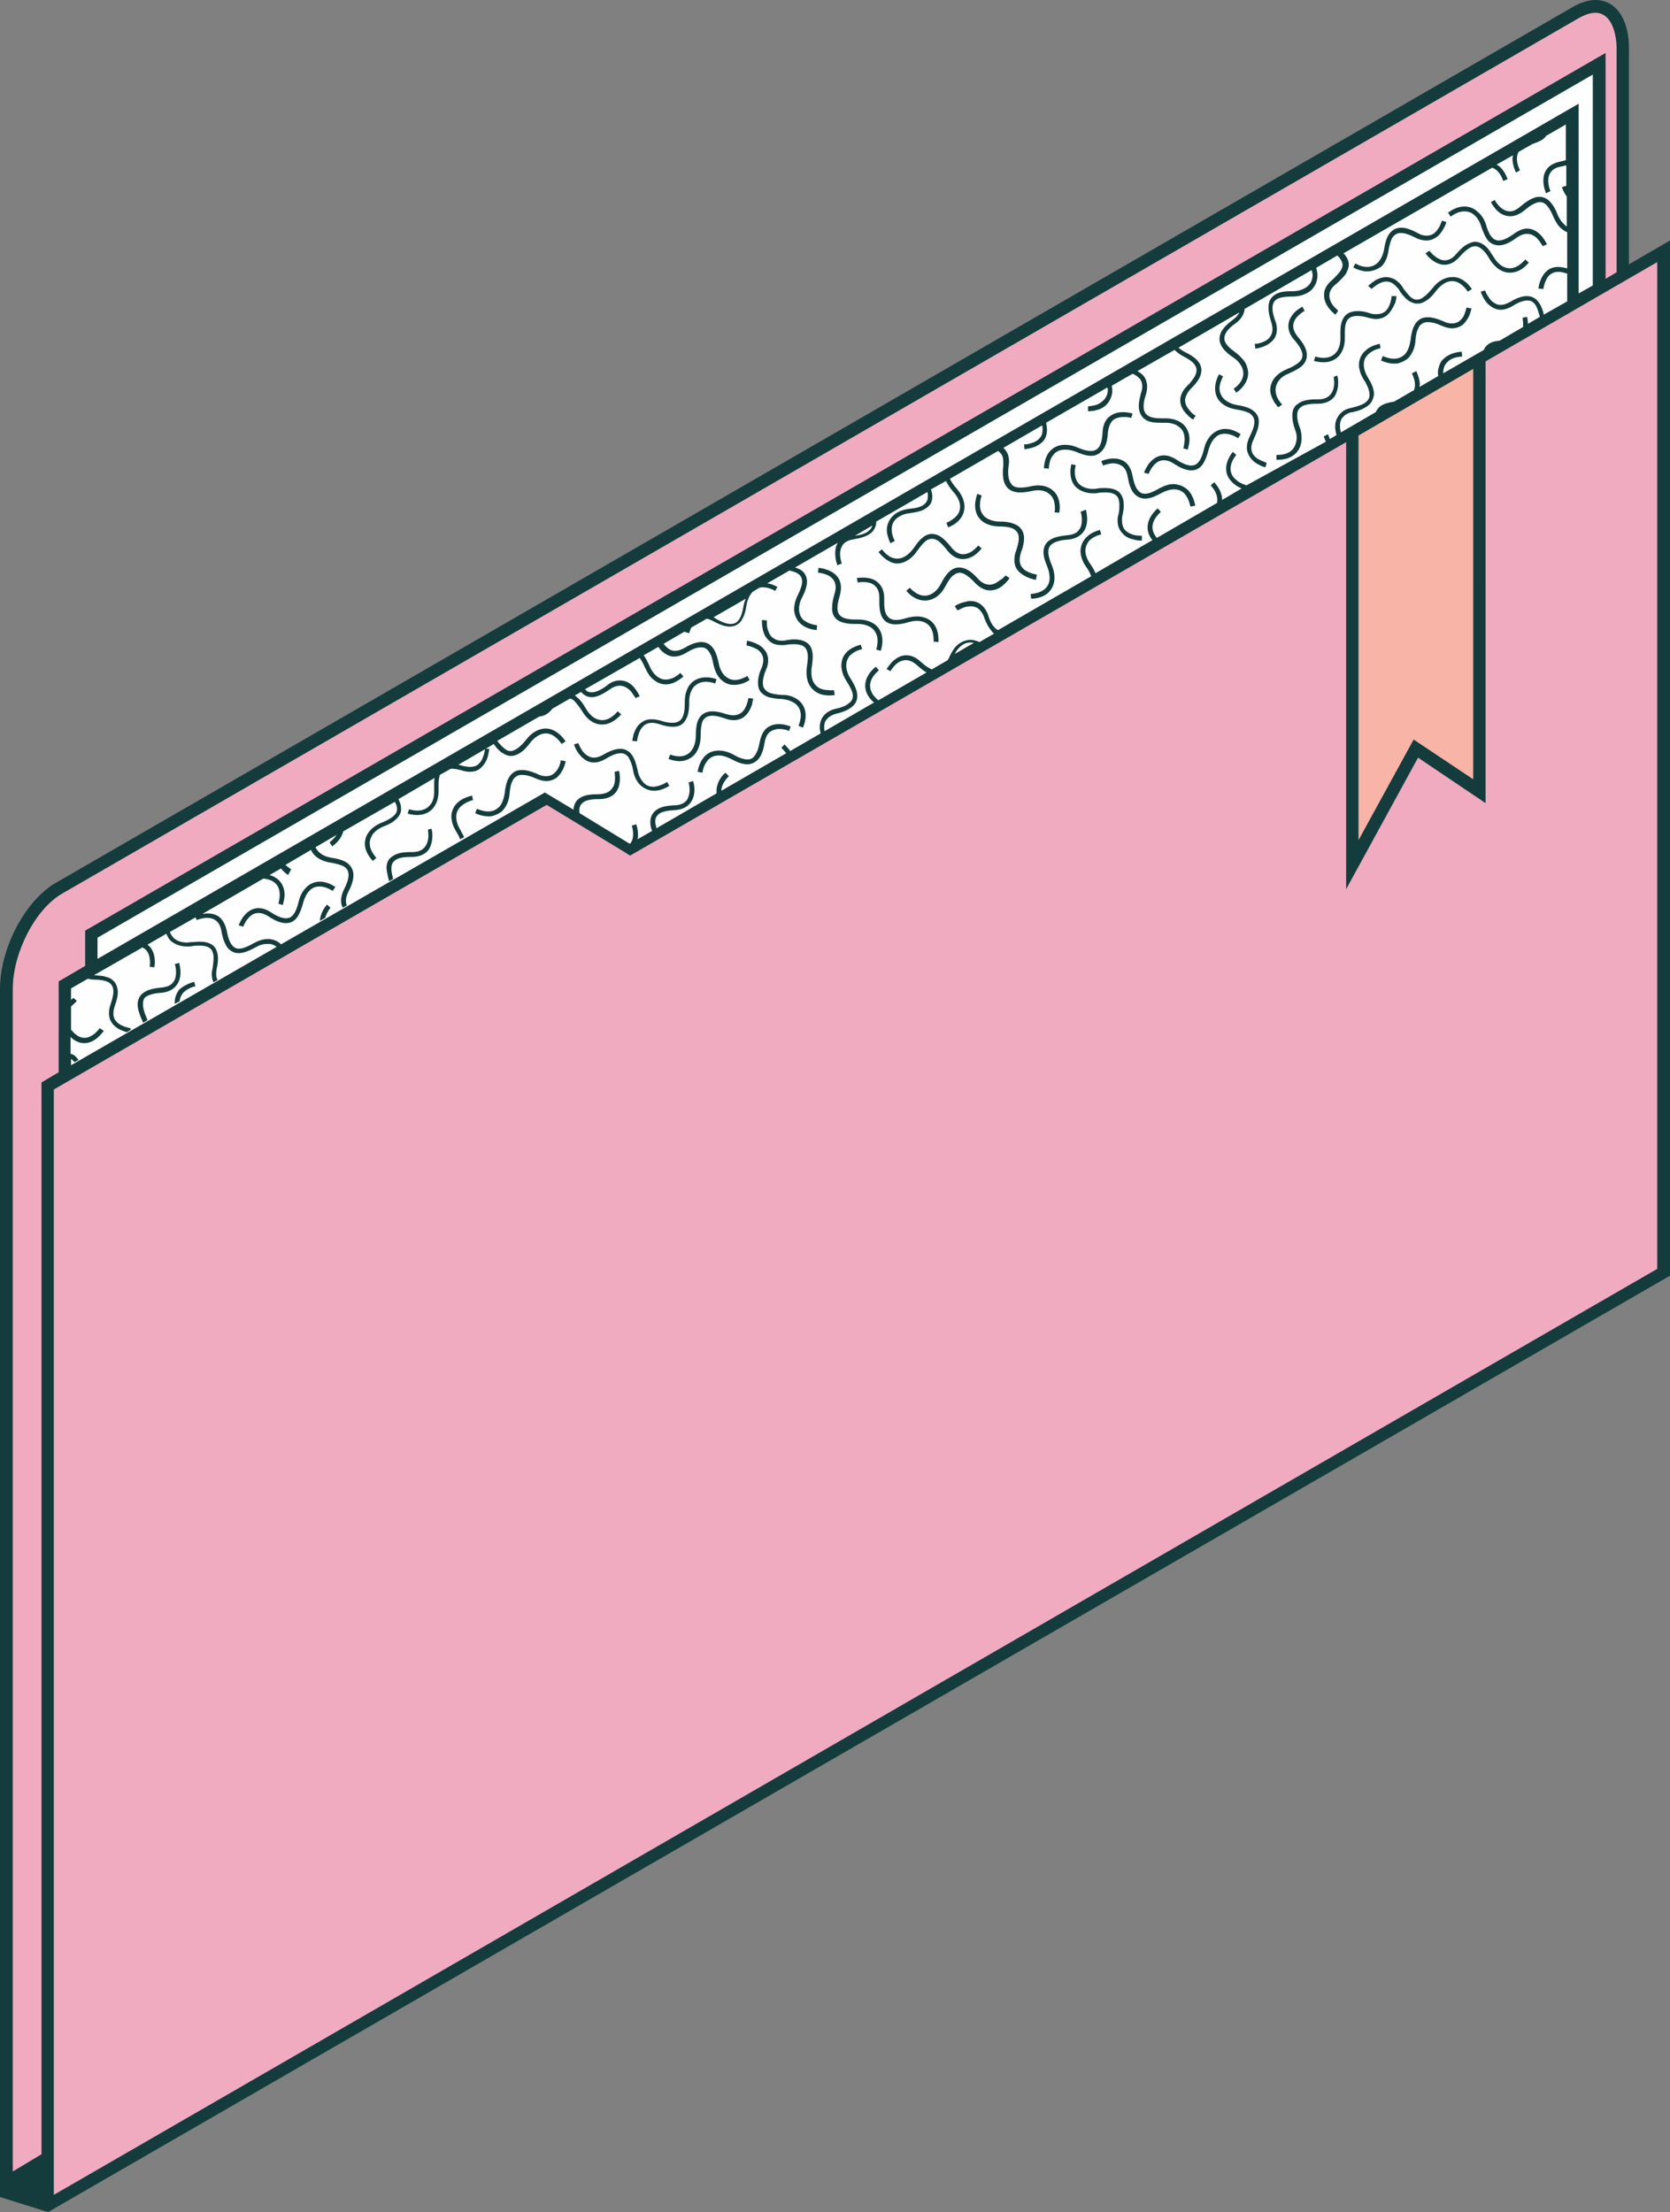
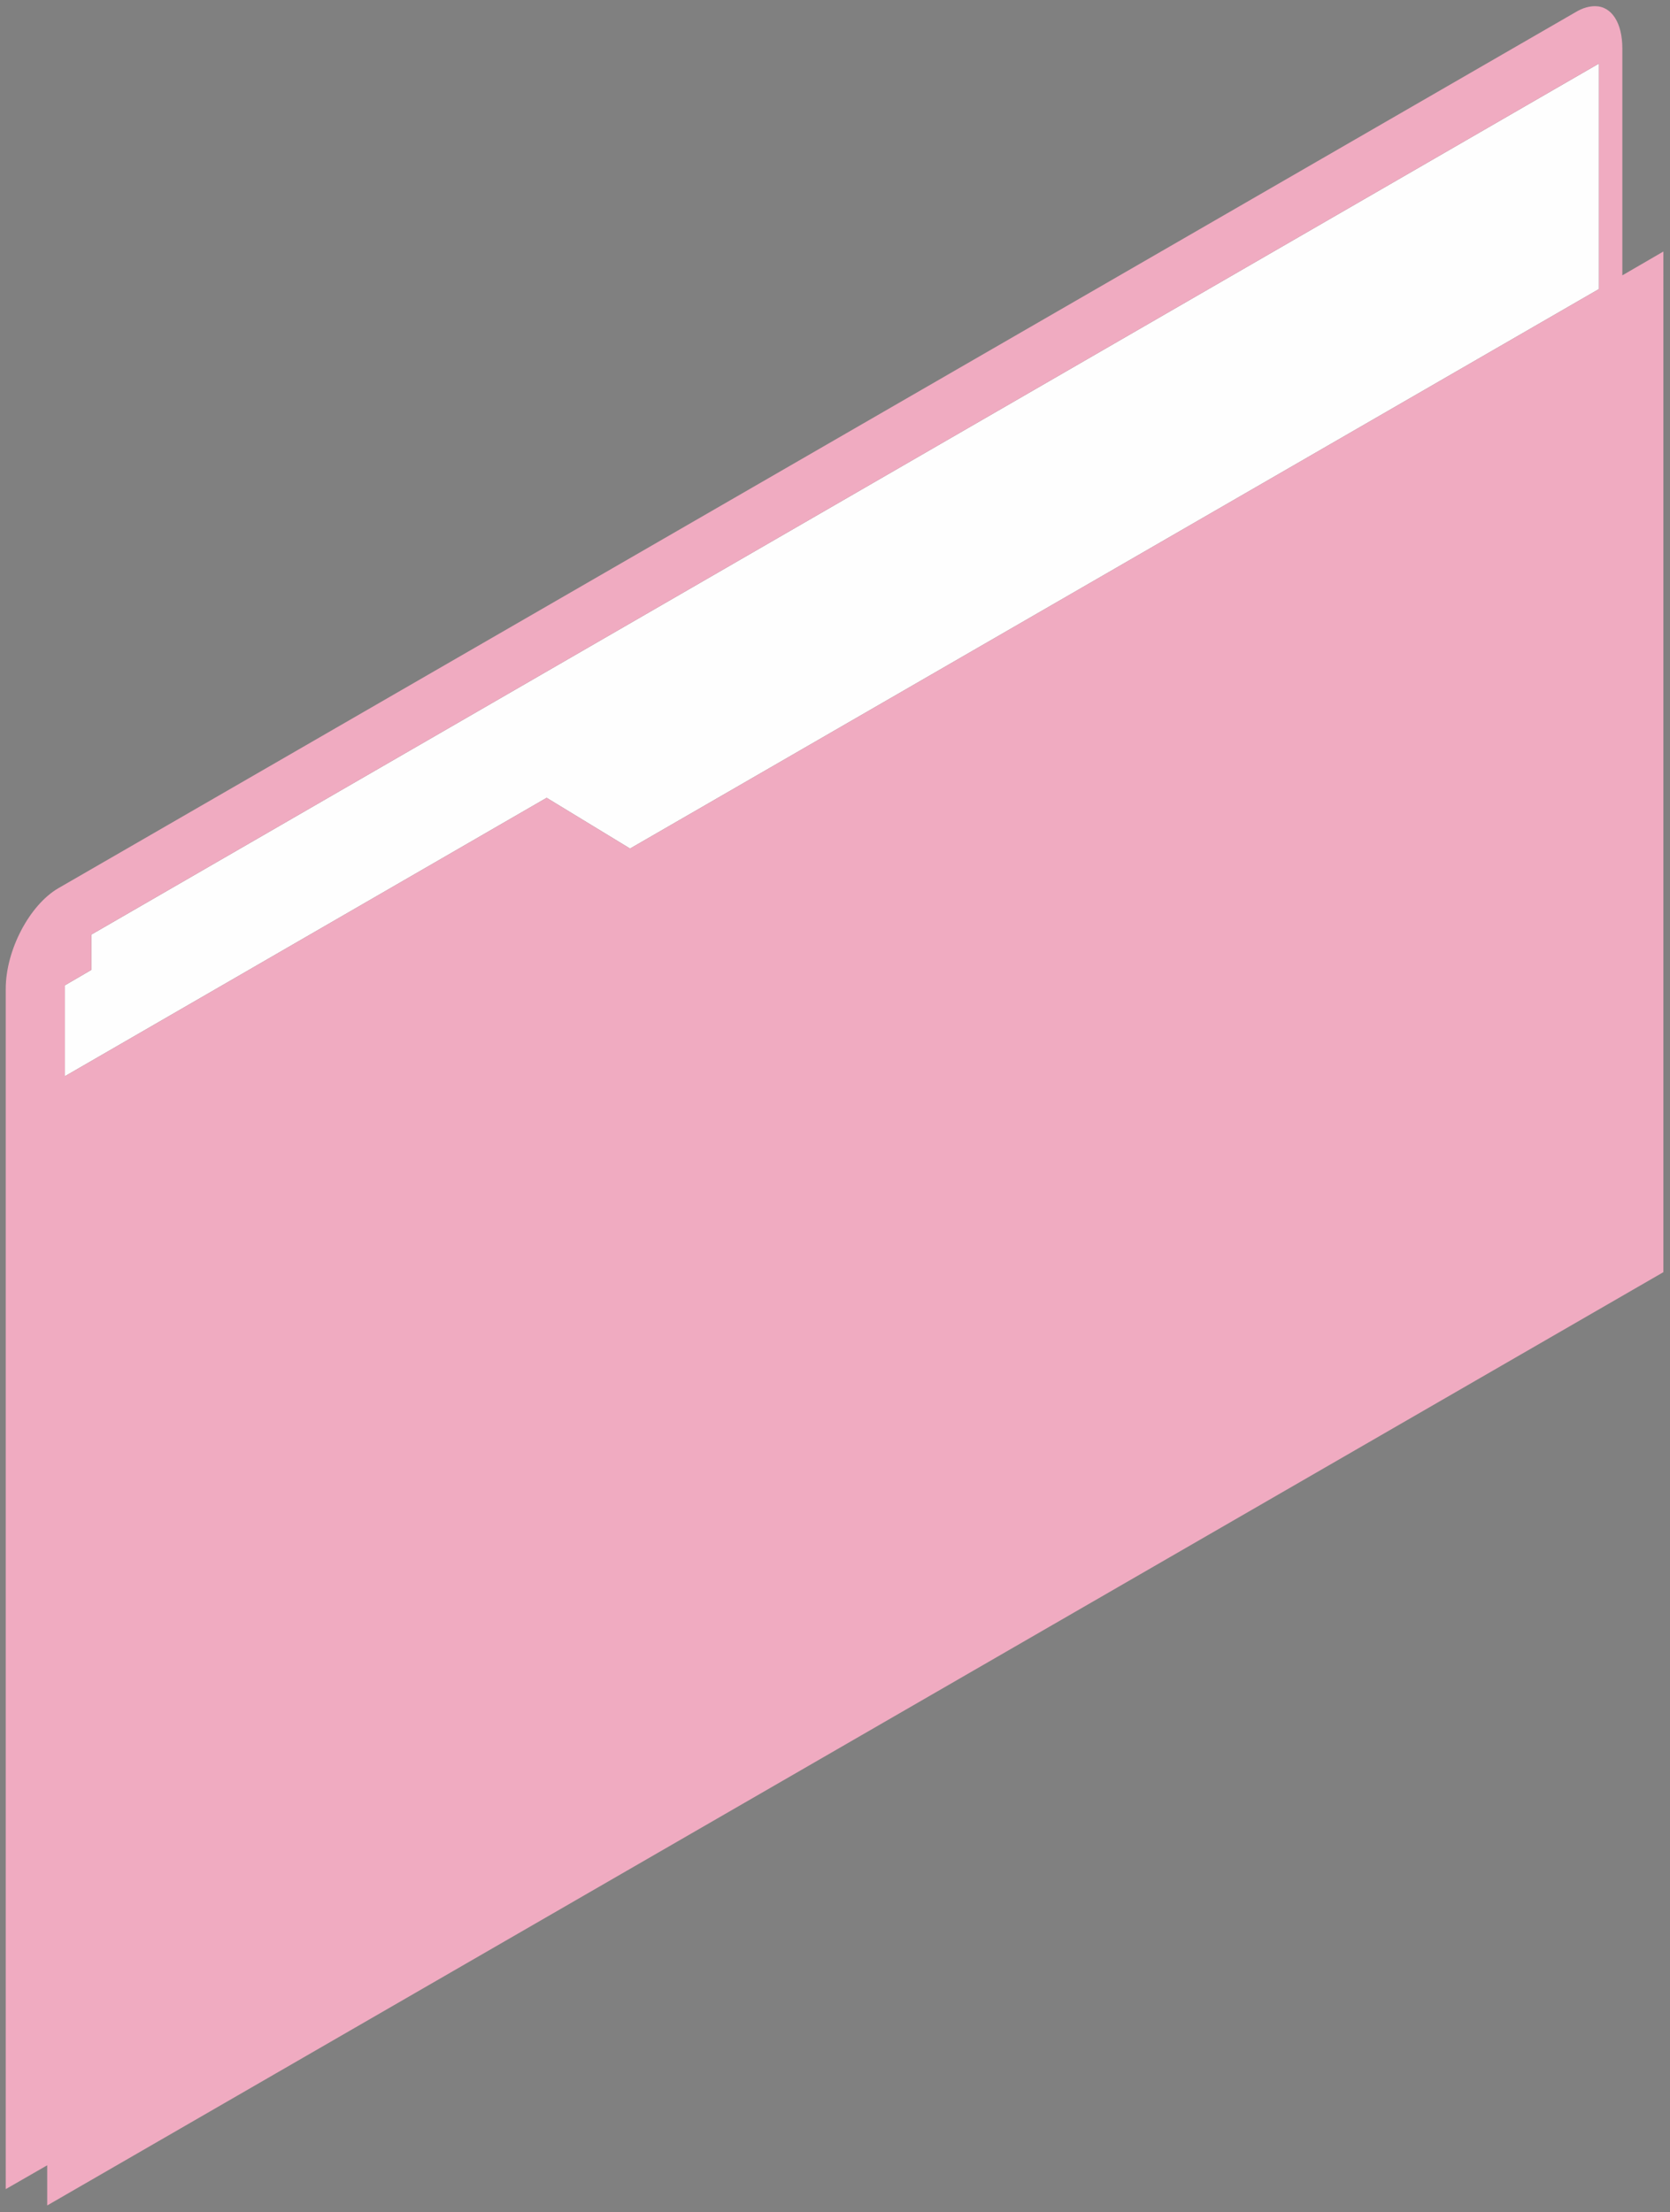
<svg xmlns="http://www.w3.org/2000/svg" height="501.3" preserveAspectRatio="xMidYMid meet" version="1.0" viewBox="0.0 0.0 378.5 501.3" width="378.5" zoomAndPan="magnify">
  <rect x="0.0" y="0.0" width="378.5" height="501.3" fill="#808080" stroke="none" />
  <g id="change1_1">
    <path d="M14.7,243.9v-20.6l6-3.5v-8L362.4,14.4v51.1L142.8,192.3l-18.9-11.5L14.7,243.9z" fill="#fefefe" />
  </g>
  <g id="change2_1">
    <path d="M367.7,62.4V11c0-5.8-2.4-9.6-6.2-9.6c-1.3,0-2.8,0.4-4.3,1.3l-344,198.6 c-6.5,3.8-11.9,14-11.9,22.8v272l9.4-5.4v9.1l366.3-211.5V57L367.7,62.4z M123.9,180.8L14.7,243.9v-20.6l6-3.5v-8L362.4,14.4v51.1 L142.8,192.3L123.9,180.8z" fill="#f0abc1" />
  </g>
  <g id="change3_1">
-     <path d="M335.3,178.7l-14.4-9.7l-14.4,26.3V97.2l28.8-16.6V178.7z" fill="#f7b4a7" />
-   </g>
+     </g>
  <g id="change4_1">
-     <path d="M369.2,59.9V11c0-6.9-3.1-11-7.6-11c-1.5,0-3.2,0.5-5,1.5l-344,198.6c-6.9,4-12.6,14.8-12.6,24 v273.8l10.9,3.4l367.6-212.2V54.5L369.2,59.9z M9.4,245.3v242.9l-6.5,3.9V224.1c0-8.2,5.1-18.1,11.2-21.6L358,4 c1.3-0.7,2.5-1.1,3.6-1.1c3.5,0,4.8,4.4,4.8,8.2v50.6l-2.5,1.5V12L20,210.5l-0.7,0.4v8l-5.3,3.1l-0.7,0.4v20.6L9.4,245.3z M22.1,217.3v-4.8L361,16.9v47.8l-3.2,1.8v-43L22.1,217.3z M355,42.1L355,42.1l-1,0.3h0c0,0,0.3,1,1,2c0,0,0,0,0.1,0.1v6.8 c-0.2-0.1-0.4-0.2-0.5-0.4c-0.6-0.5-1.2-1.3-1.6-2.3c-0.4-1.1-0.9-2-1.6-2.8c-0.6-0.7-1.5-1.2-2.5-1.2c-1.2,0-2.5,0.7-4.2,2.1 c-1,0.9-1.8,1.2-2.5,1.2c-1,0-1.9-0.6-2.5-1.3c-0.3-0.3-0.6-0.7-0.7-0.9l-0.2-0.3l0-0.1l0,0l-0.9,0.5h0c0,0,0.4,0.8,1.1,1.6 c0.7,0.8,1.8,1.6,3.3,1.6c1,0,2.1-0.4,3.3-1.4c1.5-1.3,2.7-1.8,3.4-1.8c0.7,0,1.2,0.3,1.7,0.9c0.5,0.6,1,1.5,1.4,2.5 c0.5,1.1,1.1,2.1,1.9,2.7c0.4,0.3,0.8,0.6,1.2,0.7v8.2c0,0,0,0-0.1,0c-0.7-0.2-1.4-0.3-2-0.3c-1,0-1.8,0.3-2.4,0.8 c-0.9,0.7-1.4,1.8-1.7,2.6c-0.3,0.9-0.3,1.5-0.3,1.5l1.1,0.1l0,0c0-0.2,0.2-1.3,0.7-2.2c0.2-0.5,0.6-0.9,1-1.2 c0.4-0.3,1-0.5,1.7-0.5c0.5,0,1,0.1,1.6,0.3c0.1,0,0.3,0.1,0.4,0.1v6.3l-5.3,3c-0.2-1-0.6-2-1.1-2.7c-0.6-0.9-1.5-1.5-2.7-1.5 c-1.1,0-2.3,0.4-3.8,1.3c-0.9,0.5-1.6,0.7-2.2,0.7c-0.6,0-1.1-0.2-1.5-0.5c-0.7-0.4-1.1-1.1-1.5-1.7c-0.2-0.3-0.3-0.6-0.4-0.8 l-0.1-0.2l0-0.1l-1,0.3h0c0,0,0.3,1,1,2c0.3,0.5,0.8,1,1.4,1.4c0.6,0.4,1.3,0.7,2.1,0.7c0.8,0,1.8-0.3,2.8-0.9 c1.4-0.9,2.5-1.2,3.3-1.2c0.8,0,1.3,0.3,1.8,1c0.4,0.6,0.7,1.6,1,2.7l-2.7,1.6c0,0,0,0,0,0c0-0.9-0.2-1.6-0.2-1.6l-1,0.2h0l0,0.1 c0,0.2,0.1,0.7,0.1,1.3c0,0.2,0,0.5,0,0.7l-5.3,3.1c-1.2,0.1-2.1,0.4-2.7,0.9c-0.4,0.3-0.7,0.7-0.9,1.2l-9.2,5.3c0,0,0-0.1,0-0.1 c0-1,0.3-1.9,1-2.5c0.7-0.7,1.7-1.1,3.3-1.2l-0.1-1.1c-1.7,0.1-3.1,0.7-4,1.5c-0.2,0.2-0.3,0.3-0.5,0.5c-0.3,0.4-0.5,0.8-0.6,1.2 c-0.1,0.2-0.1,0.4-0.2,0.7c-0.1,0.3-0.1,0.6-0.1,0.9c0,0.2,0,0.5,0.1,0.7l-4.3,2.5c0-0.2,0.1-0.3,0.1-0.5c0-0.9-0.3-2-0.8-3.1 l-1,0.5c0.5,1,0.7,1.9,0.7,2.6c0,0.5-0.1,0.8-0.2,1.2l-4.5,2.6c-1.1,0.2-2.1,0.4-2.9,0.9c-0.6,0.3-1,0.9-1.3,1.5l-7.9,4.6 c-0.1-0.4-0.2-0.9-0.2-1.4c0-0.2,0-0.3,0-0.5c0.1-0.5,0.2-1,0.5-1.4c0.2-0.2,0.4-0.4,0.6-0.6c0.3-0.2,0.6-0.4,0.9-0.5 c0.3-0.1,0.5-0.2,0.9-0.2c0.4-0.1,0.8-0.2,1.1-0.3c0.7-0.2,1.3-0.5,1.8-0.8c0.2-0.1,0.5-0.3,0.7-0.5c0.6-0.5,0.9-1.1,1.1-1.8 c0-0.2,0.1-0.4,0.1-0.7c0-1.3-0.6-2.5-1.4-3.8c-0.6-1-0.9-2-0.9-2.9c0-0.9,0.3-1.6,0.9-2.2c0.6-0.6,1.5-1.2,2.9-1.5l-0.2-1 c-0.8,0.2-1.4,0.4-2,0.7c-0.3,0.2-0.6,0.3-0.8,0.5c-0.2,0.2-0.5,0.4-0.7,0.6c-0.4,0.4-0.7,0.9-0.9,1.4c-0.2,0.5-0.3,1-0.3,1.6 c0,0.3,0,0.6,0.1,0.9c0.1,0.4,0.2,0.9,0.4,1.3s0.4,0.9,0.7,1.3c0.2,0.3,0.4,0.6,0.5,0.9c0.5,0.9,0.7,1.7,0.7,2.4 c0,0.6-0.2,1.1-0.8,1.6c-0.4,0.4-1.1,0.7-2.1,1c-0.3,0.1-0.7,0.2-1.1,0.3c-1.1,0.2-1.9,0.6-2.5,1.2c-0.2,0.2-0.4,0.4-0.5,0.6 c-0.6,0.8-0.8,1.7-0.8,2.5c0,0.7,0.2,1.4,0.3,1.9l-1.5,0.9c-0.1-0.4-0.3-0.7-0.4-1.1l-1,0.5c0.2,0.4,0.3,0.8,0.5,1.2L282.5,110 c-0.1,0-0.2-0.1-0.2-0.1c-1.1-0.3-1.9-0.9-2.5-1.5c-0.6-0.6-0.9-1.4-0.9-2.2c0-0.9,0.4-2,1.3-3.1l-0.8-0.7c-1,1.3-1.5,2.6-1.5,3.8 c0,1.1,0.4,2.1,1.2,2.9c0.6,0.7,1.4,1.2,2.3,1.6l-4.4,2.6c0,0,0,0,0,0c0-1.3-0.6-2.7-1.8-4l-0.8,0.7c1.1,1.2,1.5,2.3,1.5,3.3 c0,0.2,0,0.5-0.1,0.7l-13.6,7.9c-0.6-0.7-1-1.6-1-2.4c0-1.1,0.5-2.2,1.9-3.5l-0.7-0.8c-1.5,1.3-2.3,2.8-2.3,4.3 c0,1.1,0.4,2.1,1.1,2.9l-12.9,7.5c-0.3-0.7-0.7-1.4-1.2-2.1c-0.7-1-1.1-2.1-1.1-3c0-0.8,0.3-1.5,0.8-2.2c0.6-0.6,1.5-1.2,2.8-1.5 l-0.3-1c-1.5,0.4-2.5,1-3.3,1.9c-0.7,0.8-1.1,1.8-1.1,2.9c0,1.2,0.5,2.5,1.3,3.6c0.5,0.7,0.9,1.4,1.1,2.1l-21.1,12.2 c-0.2-0.1-0.5-0.3-0.7-0.5c-0.5-0.5-1.1-1.4-1.5-2.8c-0.4-1.2-1.1-2.1-1.8-2.6c-0.7-0.5-1.5-0.7-2.3-0.7h0c-0.2,0-0.5,0-0.7,0.1 c-0.5,0.1-0.9,0.2-1.2,0.3c-0.4,0.1-0.7,0.3-1,0.4c-0.4,0.2-0.6,0.4-0.6,0.4l0.6,0.9l0.1,0c0.2-0.1,0.8-0.4,1.5-0.7 c0.4-0.1,0.9-0.2,1.4-0.2c0.6,0,1.1,0.1,1.7,0.5c0.5,0.4,1,1,1.4,2.1c0.1,0.4,0.3,0.7,0.4,1c0.4,0.9,0.9,1.6,1.4,2.2 c0.1,0.1,0.3,0.3,0.4,0.4l-3.3,1.9c-0.7-0.3-1.4-0.5-2-0.5c-1,0-2,0.4-2.8,1c-0.8,0.6-1.4,1.6-1.9,2.6c-0.2,0.4-0.3,0.7-0.5,1 l-3.6,2.1c-0.7-0.3-1.5-0.8-2.5-1.7c-1.1-1.1-2.3-1.5-3.3-1.5c-1.4,0-2.5,0.8-3.3,1.6c-0.7,0.8-1.1,1.5-1.2,1.5l0.9,0.5l0,0 c0.1-0.1,0.5-0.8,1.1-1.4c0.6-0.6,1.5-1.1,2.4-1.1c0.7,0,1.6,0.3,2.6,1.2c0.8,0.7,1.4,1.2,2.1,1.6l-10.9,6.3 c-1.2-0.9-1.9-2.1-1.9-3.3c0-1.1,0.6-2.3,2-3.5l-0.7-0.8c-1.6,1.3-2.4,2.8-2.4,4.3c0,1.5,0.8,2.8,2,3.8l-11.2,6.5 c-0.1-0.3-0.1-0.6-0.1-0.9c0-0.6,0.1-1.3,0.6-1.8c0.4-0.5,1.1-1,2.3-1.3c1.6-0.4,2.7-0.9,3.5-1.6c0.8-0.7,1.1-1.5,1.1-2.4 c0-1.3-0.7-2.6-1.5-3.9c-0.7-1-1-2.1-1-3c0-0.8,0.3-1.6,0.8-2.2c0.6-0.6,1.5-1.2,2.8-1.5l-0.3-1c-1.5,0.4-2.6,1-3.3,1.8 c-0.8,0.8-1.1,1.9-1.1,2.9c0,1.2,0.4,2.4,1.2,3.6c0.8,1.3,1.4,2.4,1.4,3.3c0,0.6-0.2,1.1-0.8,1.6c-0.6,0.5-1.5,1-3,1.3 c-1.4,0.3-2.4,1-2.9,1.7c-0.6,0.8-0.8,1.7-0.8,2.5c0,0.5,0.1,1,0.2,1.4l-6.9,4c-0.1-0.1-0.1-0.2-0.2-0.3c-0.6-0.7-1.1-1.2-1.1-1.2 l-0.7,0.8h0l0,0c0.1,0.1,0.6,0.5,1,1.1c0,0,0,0.1,0.1,0.1l-14.7,8.5c0-1,0.5-2.1,1.7-3.3l-0.8-0.8c-1.4,1.3-2,2.8-2,4.1 c0,0.2,0,0.4,0,0.6l-13.6,7.9c-0.1-0.3-0.1-0.6-0.2-0.8c0-0.2-0.1-0.4-0.1-0.6c0-0.8,0.2-1.3,0.8-1.8c0.6-0.5,1.7-0.8,3.5-0.9 c1.8-0.1,3-0.7,3.7-1.7c0.7-0.9,0.9-2,0.9-2.9c0-1.1-0.3-2-0.3-2l-1,0.3l0,0l0,0c0,0.1,0.2,0.9,0.2,1.7c0,0.8-0.2,1.6-0.6,2.3 c-0.5,0.6-1.3,1.2-2.9,1.2c-1.9,0.1-3.2,0.4-4.1,1.1c-0.9,0.7-1.3,1.6-1.3,2.7c0,0.6,0.1,1.3,0.4,2l-3.3,1.9 c0.1-0.4,0.1-0.7,0.1-1.1c0-0.7-0.1-1.5-0.4-2.3l-1,0.3c0.2,0.7,0.3,1.4,0.3,2c0,0.8-0.2,1.5-0.6,2l-0.2,0.1l-11.3-6.9 c0-0.1-0.1-0.3-0.1-0.5c0-0.9,0.2-1.4,0.8-1.9c0.6-0.5,1.7-0.8,3.4-0.8l0.2,0l0.1,0c1.9,0,3.2-0.7,3.9-1.7c0.7-1,0.8-2.2,0.8-3.1 c0-0.9-0.2-1.6-0.2-1.6l-1,0.2h0l0,0.1c0,0.2,0.1,0.7,0.1,1.3c0,0.8-0.1,1.7-0.7,2.4c-0.5,0.7-1.3,1.2-3,1.3l-0.1,0l-0.3,0 c-1.9,0-3.2,0.3-4.1,1c-0.8,0.6-1.2,1.6-1.2,2.5l-6.5-3.9L16.1,241.4V240c0.1,0,0.2,0.1,0.2,0.1c0.2,0.2,0.4,0.4,0.6,0.6l0.9-0.5 c-0.3-0.4-0.6-0.7-0.9-1c-0.3-0.2-0.6-0.3-0.9-0.4V235c1,1,2.1,1.4,3.1,1.4c1.4,0,2.4-0.7,3.2-1.4c0.7-0.7,1.2-1.3,1.2-1.4l-0.9-0.6 h0l0,0c-0.1,0.1-0.5,0.7-1.1,1.2c-0.6,0.5-1.5,1-2.3,1c-0.8,0-1.7-0.3-2.7-1.4c-0.1-0.2-0.3-0.3-0.4-0.4v-5.3c0,0,0.1-0.1,0.1-0.1 c0.7-0.6,1.2-1.1,1.2-1.2l-0.8-0.7h0l0,0c0,0.1-0.2,0.3-0.5,0.5V224l3.8-2.2c0.5,0.1,0.9,0.2,1.4,0.2c1.4,0,2.5,0.2,3.3,0.6 c0.4,0.2,0.6,0.5,0.8,0.8c0.2,0.3,0.3,0.8,0.3,1.3c0,0.7-0.2,1.6-0.6,2.8c-0.3,0.8-0.4,1.5-0.4,2.1c0,1,0.3,1.8,0.8,2.4 c0.7,0.9,1.7,1.4,2.6,1.7c0.3,0.1,0.5,0.2,0.7,0.2l0.8-0.5l0-0.4h0l0,0c-0.2,0-1.2-0.2-2.2-0.7c-0.5-0.3-0.9-0.6-1.2-1 c-0.3-0.4-0.5-0.9-0.5-1.6c0-0.5,0.1-1.1,0.3-1.7c0.5-1.3,0.7-2.3,0.7-3.2c0-0.7-0.2-1.4-0.5-1.9c-0.5-0.8-1.2-1.3-2.1-1.5 c-0.8-0.3-1.8-0.3-2.8-0.4l11-6.3c0.2,0.1,0.4,0.3,0.6,0.4c0.7,0.6,1.1,1.6,1.1,3.1c0,0.3,0,0.6-0.1,0.9l1.1,0.1 c0-0.4,0.1-0.7,0.1-1.1c0-1.7-0.5-3-1.4-3.8c-0.1-0.1-0.2-0.2-0.3-0.2l4.3-2.5c0.3,0.7,0.6,1.3,1.1,1.7c1,0.8,2.2,1.2,3.7,1.2 c0.4,0,0.7,0,1.1-0.1c0.6-0.1,1.2-0.1,1.7-0.1c1,0,1.8,0.2,2.3,0.6c0.5,0.4,0.8,1.1,0.8,2.3c0,0.6-0.1,1.3-0.2,2.1 c-0.1,0.5-0.2,1-0.2,1.4c0,0.7,0.1,1.4,0.4,1.9l0.9-0.5c-0.2-0.4-0.3-0.8-0.3-1.3c0-0.3,0-0.7,0.1-1.2c0.2-0.9,0.3-1.6,0.3-2.3 c0-1.4-0.4-2.5-1.2-3.1c-0.8-0.6-1.8-0.8-3-0.8c-0.6,0-1.2,0.1-1.8,0.1c-0.3,0-0.7,0.1-1,0.1c-1.2,0-2.2-0.3-3-1 c-0.4-0.4-0.7-0.9-0.9-1.4l5.8-3.3l0.3,0.6l0,0c0.2-0.1,1.3-0.5,2.4-0.5c0.7,0,1.4,0.2,1.9,0.6c0.6,0.4,1.1,1.2,1.3,2.5 c0.3,1.7,0.8,2.9,1.4,3.7c0.7,0.8,1.5,1.2,2.5,1.2c1.2,0,2.5-0.6,3.8-1.3c1-0.6,1.9-0.8,2.8-0.8c0.8,0,1.4,0.2,2,0.7l1-0.6 c-0.8-0.8-1.9-1.2-3-1.2c-1.1,0-2.2,0.4-3.3,1c-1.2,0.7-2.4,1.2-3.2,1.2c-0.6,0-1.1-0.2-1.6-0.8c-0.5-0.6-0.9-1.6-1.2-3.2 c-0.3-1.5-0.9-2.5-1.7-3.2c-0.8-0.6-1.8-0.8-2.6-0.8c-0.4,0-0.8,0.1-1.2,0.1l13.8-8c1,0.1,1.9,0.4,2.5,0.9c0.8,0.6,1.2,1.5,1.2,2.8 c0,0.6-0.1,1.2-0.3,2l1,0.3c0.2-0.8,0.4-1.6,0.4-2.3c0-1.5-0.6-2.8-1.6-3.6c-0.5-0.4-1.1-0.7-1.8-0.9l2.6-1.5 c0.1,0.1,0.1,0.2,0.2,0.3c0.4,0.4,0.7,0.7,1,0.9c0.1,0.1,0.2,0.2,0.3,0.2c0.1,0.1,0.1,0.1,0.1,0.1L66,197l0,0l0,0 c0,0-0.1-0.1-0.2-0.1c-0.2-0.2-0.7-0.5-1.1-0.9l5.8-3.4c0.2,0.5,0.5,1,1,1.4c0.9,0.8,2.1,1.3,3.5,1.5c1.2,0.2,2.3,0.5,3,0.9 c0.7,0.5,1,1,1,1.9c0,0.8-0.3,1.8-1,3.2c-0.5,1-0.7,1.8-0.7,2.6c0,0.6,0.1,1.1,0.4,1.6l0.9-0.5c-0.1-0.3-0.2-0.7-0.2-1.1 c0-0.6,0.2-1.3,0.6-2.1c0.8-1.5,1.1-2.7,1.1-3.7c0-1.2-0.6-2.2-1.5-2.8c-0.9-0.6-2.1-0.9-3.4-1.1c-1.2-0.2-2.2-0.6-2.9-1.3 c-0.3-0.3-0.6-0.7-0.8-1.1l4.8-2.8c-0.4,0.6-0.9,1.1-1.6,1.7l0.6,0.9c1.4-1,2.2-2.2,2.5-3.4l11.7-6.7c0.3,0.6,0.5,1.1,0.5,1.6 c0,0.7-0.3,1.2-0.9,1.7c-0.6,0.5-1.5,1-2.5,1.4c-1.1,0.4-2.1,1.1-2.8,1.9c-0.7,0.8-1.1,1.8-1.1,2.9c0,0.9,0.3,1.9,1,2.9 c0.2,0.3,0.5,0.7,0.8,1l0.8-0.7v0c-0.3-0.3-0.5-0.6-0.7-0.9c-0.6-0.9-0.8-1.7-0.8-2.4c0-0.8,0.3-1.5,0.8-2.2 c0.5-0.6,1.3-1.2,2.3-1.6c1.1-0.4,2.1-0.9,2.8-1.6c0.7-0.6,1.3-1.5,1.2-2.5c0-0.7-0.2-1.3-0.6-2.1l8.2-4.8c-0.1,0.5-0.1,1-0.1,1.5 c0,0.3,0,0.7,0,1.1c0,0.2,0,0.3,0,0.5c0,1.3-0.3,2.4-1,3.1c-0.6,0.7-1.5,1.2-2.8,1.2c-0.6,0-1.2-0.1-1.9-0.3l-0.3,1 c0.8,0.2,1.5,0.3,2.2,0.3c1.5,0,2.8-0.6,3.6-1.6c0.8-1,1.2-2.3,1.2-3.8c0-0.2,0-0.4,0-0.5c0-0.3,0-0.7,0-1c0-0.9,0.1-1.6,0.3-2.2 l2.5-1.4c0.7,0,1.5,0.1,2.5,0.4c0.6,0.2,1.2,0.3,1.8,0.3c1,0,1.9-0.3,2.5-0.9c0.9-0.8,1.4-1.9,1.6-2.7c0.2-0.9,0.3-1.6,0.3-1.6 l-0.8,0l1.8-1.1c0.2,0.3,0.4,0.5,0.6,0.8c0.3,0.3,0.5,0.6,0.8,0.8c0.2,0.2,0.3,0.3,0.5,0.4c0.2,0.1,0.4,0.2,0.5,0.3 c0.4,0.2,0.7,0.3,1.1,0.4c0.2,0,0.4,0,0.5,0h0c0.8,0,1.6-0.4,2.3-0.9c0.7-0.5,1.3-1.2,1.9-2c1.1-1.4,2.4-2.2,3.6-2.2 c1.2,0,2.4,0.7,3.6,2.4l0.9-0.6c-1.3-1.9-2.9-2.9-4.5-2.9c-1.7,0-3.3,1-4.5,2.6c-0.3,0.4-0.6,0.7-0.9,1c-0.3,0.3-0.6,0.6-0.9,0.8 c-0.6,0.4-1.1,0.7-1.6,0.7c-0.2,0-0.5,0-0.7-0.1c-0.1,0-0.2-0.1-0.4-0.2c-0.1-0.1-0.3-0.2-0.4-0.3c-0.5-0.4-1-0.9-1.6-1.7l9.5-5.5 c1-0.1,2.1-0.6,3-1.8l4-2.3c0.4,0.1,0.8,0.3,1.1,0.7c0.5,0.5,1.1,1.3,1.6,2.1c1.1,1.9,2.7,3.1,4.6,3.1c1.5,0,2.9-0.8,4.3-2.3 l-0.8-0.7c-1.2,1.4-2.4,2-3.5,2c-1.4,0-2.7-0.9-3.7-2.6c-0.5-0.9-1.1-1.8-1.8-2.4c-0.2-0.2-0.5-0.4-0.7-0.6l1.4-0.8 c0.6,0.7,1.4,1.2,2.4,1.2c1.1,0,2.4-0.6,4-1.7c1-0.7,1.7-0.9,2.4-0.9c1.1,0,2,0.7,2.6,1.4c0.3,0.4,0.5,0.8,0.7,1 c0.1,0.1,0.1,0.3,0.2,0.3l0,0.1l0,0l1-0.4l0,0c0,0-0.4-0.9-1.1-1.8c-0.7-0.9-1.8-1.8-3.4-1.8c-0.9,0-2,0.3-3,1.2 c-1.5,1.1-2.6,1.5-3.4,1.5c-0.6,0-1.1-0.2-1.5-0.7l12.4-7.1c0.4,0.6,0.8,1.3,1.2,2.2c0.5,1.1,1.1,2.1,1.9,2.7 c0.8,0.7,1.8,1.1,2.8,1.1c1.3,0,2.6-0.6,4-1.8l-0.7-0.8c-1.2,1.1-2.3,1.5-3.3,1.5c-0.8,0-1.5-0.3-2.1-0.8c-0.6-0.5-1.2-1.3-1.6-2.3 c-0.4-0.9-0.8-1.7-1.3-2.4l3.3-1.9c0,0,0,0.1,0.1,0.1c0.3,0.5,0.8,1,1.4,1.4c0.6,0.4,1.3,0.7,2.1,0.7c0.8,0,1.8-0.3,2.8-0.9 c1.4-0.9,2.5-1.2,3.3-1.2c0.8,0,1.3,0.3,1.8,1c0.5,0.7,0.8,1.7,1,2.9c0.3,1.3,0.8,2.5,1.6,3.3c0.8,0.8,1.9,1.4,3.2,1.3 c1,0,2.2-0.3,3.4-1.1l-0.5-0.9c-1.1,0.6-2,0.9-2.8,0.9c-1,0-1.7-0.4-2.4-1c-0.6-0.7-1.1-1.6-1.3-2.8c-0.3-1.3-0.6-2.4-1.2-3.3 c-0.6-0.9-1.5-1.5-2.7-1.5c-1.1,0-2.3,0.4-3.8,1.3c-0.9,0.5-1.6,0.7-2.2,0.7c-0.6,0-1.1-0.2-1.5-0.5c-0.4-0.3-0.8-0.7-1.1-1.1 l4.8-2.8c0,0.1,0,0.1,0,0.1l1,0.3l0,0l0,0c0-0.1,0.2-0.7,0.5-1.3l3.5-2c0.4,0.1,1,0.3,1.5,0.6c1.5,0.8,2.7,1.2,3.7,1.2 c1.2,0,2.2-0.6,2.7-1.5c0.6-0.9,0.9-2.1,1.1-3.4c0.2-1.2,0.7-2.2,1.3-2.9c0,0,0.1-0.1,0.1-0.1l1.5-0.9c0.3-0.1,0.5-0.1,0.8-0.1 c0.8,0,1.7,0.2,2.8,0.8l0.5-0.9c-0.8-0.4-1.5-0.7-2.3-0.8l5-2.9c1,0.2,1.7,0.5,2.1,0.8c0.6,0.5,0.8,1,0.8,1.7c0,0.8-0.4,1.9-1,3.1 c-0.5,1-0.8,2.1-0.8,3.1c0,1.2,0.4,2.3,1.3,3.2c0.9,0.9,2.1,1.4,3.8,1.6l0.1-1.1c-1.5-0.2-2.5-0.7-3.2-1.3c-0.6-0.6-0.9-1.5-0.9-2.4 c0-0.8,0.2-1.7,0.7-2.6c0.6-1.2,1.1-2.4,1.1-3.6c0-1-0.4-1.9-1.2-2.5c-0.4-0.3-0.9-0.5-1.5-0.7l9.7-5.6c-0.5,0.8-0.6,1.6-0.6,2.4 c0,1.5,0.5,2.7,0.5,2.7l1-0.4h0l0,0c-0.1-0.2-0.4-1.2-0.4-2.2c0-0.7,0.2-1.4,0.6-2c0.4-0.6,1.2-1.1,2.6-1.3c1.7-0.3,2.9-0.7,3.8-1.4 c0.8-0.7,1.2-1.6,1.2-2.5c0,0,0-0.1,0-0.1l11.6-6.7c0.1,0.4,0.1,0.7,0.1,1c0,0.5-0.1,0.9-0.3,1.2c-0.3,0.5-0.7,0.8-1.4,1.1 c-0.7,0.3-1.5,0.4-2.5,0.5c-1.4,0.2-2.7,0.6-3.6,1.5c-0.9,0.8-1.5,2-1.5,3.3c0,0.9,0.3,1.9,0.8,3l1-0.5c-0.5-1-0.7-1.8-0.7-2.6 c0-1.1,0.4-1.9,1.1-2.5c0.7-0.6,1.8-1.1,3-1.2c1.3-0.2,2.6-0.4,3.5-1c0.5-0.3,0.9-0.7,1.2-1.1c0.3-0.5,0.4-1.1,0.4-1.7 c0-0.5-0.1-1-0.3-1.6l3.4-1.9c0.4,0.8,1,1.7,1.7,2.5c1,1.1,1.5,2.3,1.5,3.3c0,0.7-0.2,1.4-0.7,2c-0.5,0.6-1.3,1.2-2.4,1.7l0.4,1 c1.3-0.5,2.2-1.2,2.8-2c0.6-0.8,0.9-1.7,0.9-2.7c0-1.4-0.7-2.8-1.7-4c-0.7-0.8-1.3-1.6-1.6-2.3l10.9-6.3c0.3,0.2,0.6,0.5,0.8,0.8 c0.3,0.4,0.4,1,0.4,1.8c0,0.2,0,0.5,0,0.8c-0.1,0.6-0.1,1.1-0.1,1.6c0,1.6,0.4,2.7,1.1,3.4c0.7,0.7,1.7,1,2.8,1 c0.8,0,1.6-0.1,2.5-0.3c0.5-0.1,1-0.2,1.5-0.2c1.2,0,2.1,0.3,2.8,1c0.7,0.6,1.1,1.6,1.1,3.1c0,0.3,0,0.6-0.1,0.9l1.1,0.1 c0-0.4,0.1-0.7,0.1-1.1c0-1.7-0.5-3-1.4-3.8c-0.9-0.9-2.2-1.3-3.5-1.3c-0.6,0-1.1,0.1-1.7,0.2c-0.8,0.2-1.6,0.3-2.3,0.3 c-0.9,0-1.6-0.2-2-0.7c-0.4-0.5-0.8-1.3-0.8-2.7c0-0.4,0-0.9,0.1-1.5c0-0.3,0.1-0.6,0.1-0.9c0-1-0.2-1.8-0.6-2.4 c-0.2-0.3-0.4-0.6-0.7-0.8l8.8-5.1c0.1,0.4,0.1,0.7,0.1,1c0,0.8-0.2,1.4-0.6,1.8c-0.5,0.7-1.4,1.1-2.2,1.3c-0.4,0.1-0.7,0.2-1,0.2 l-0.3,0l-0.1,0l0.1,1.1c0,0,1.2-0.1,2.5-0.6c0.6-0.3,1.3-0.7,1.8-1.3c0.5-0.6,0.8-1.5,0.8-2.5c0-0.5-0.1-1-0.2-1.6l13.9-8 c0,0.2,0.1,0.4,0.1,0.5c0,0.5-0.1,1-0.3,1.4c-0.2,0.4-0.4,0.8-0.8,1.1c-0.2,0.2-0.4,0.3-0.6,0.5c-0.2,0.1-0.5,0.3-0.8,0.4 c-0.6,0.2-1.2,0.3-2,0.4l0,1.1c0.4,0,0.9-0.1,1.3-0.1c0.4-0.1,0.8-0.2,1.1-0.3c0.7-0.2,1.2-0.6,1.7-1c0.9-0.9,1.4-2.1,1.4-3.3 c0-0.4-0.1-0.7-0.1-1.1l4.7-2.7c0.2,0.1,0.3,0.1,0.4,0.2c0.5,0.2,0.9,0.6,1.3,1c0.3,0.4,0.5,1,0.5,1.7c0,0.4-0.1,0.9-0.3,1.5 c-0.3,1.1-0.5,2.1-0.5,2.9c0,1.4,0.6,2.5,1.5,3.1c0.9,0.6,2.1,0.7,3.4,0.7c0.3,0,0.5,0,0.8,0l0.3,0c1.3,0,2.4,0.3,3.2,1 c0.8,0.6,1.2,1.5,1.2,2.8c0,0.6-0.1,1.2-0.3,2l1,0.3c0.2-0.8,0.4-1.6,0.4-2.3c0-1.5-0.6-2.8-1.6-3.6c-1-0.8-2.4-1.2-3.9-1.2 c-0.1,0-0.3,0-0.4,0c-0.3,0-0.5,0-0.7,0c-1.2,0-2.2-0.2-2.8-0.6c-0.6-0.4-1-1-1-2.1c0-0.7,0.1-1.5,0.5-2.6c0.2-0.7,0.3-1.3,0.3-1.8 c0-1-0.3-1.9-0.8-2.5c-0.4-0.5-0.9-0.8-1.4-1.1l8.4-4.8c0.5,0.5,1.2,1,1.9,1.4c1,0.5,1.8,1,2.3,1.5c0.5,0.5,0.8,1.1,0.8,1.7 c0,0.6-0.3,1.4-1.1,2.4c-0.1,0.2-0.3,0.3-0.4,0.5c-0.2,0.2-0.3,0.4-0.5,0.5c-0.3,0.3-0.5,0.6-0.8,0.9c-0.6,0.9-0.9,1.7-0.9,2.5 c0,1.4,0.8,2.5,1.5,3.2c0.4,0.4,0.7,0.7,1,0.9c0.1,0.1,0.2,0.2,0.3,0.2c0.1,0.1,0.1,0.1,0.1,0.1l0.6-0.9l0,0l0,0 c0,0-0.1-0.1-0.2-0.1c-0.3-0.2-0.7-0.5-1.1-1c-0.1-0.2-0.3-0.3-0.4-0.5c-0.4-0.5-0.7-1.2-0.7-1.9c0-0.2,0-0.4,0.1-0.6 c0.1-0.4,0.3-0.8,0.6-1.3c0.2-0.2,0.4-0.5,0.6-0.7c0.8-0.8,1.4-1.5,1.8-2.2c0.4-0.7,0.6-1.4,0.6-2c0-1-0.5-1.8-1.1-2.4 c-0.7-0.7-1.6-1.2-2.6-1.7c-0.6-0.3-1-0.6-1.5-1l13.8-8c-0.2,0.5-0.7,1.1-1.5,1.7c-1,0.7-1.8,1.5-2.3,2.2c-0.5,0.7-0.7,1.4-0.7,2.1 c0,0.9,0.4,1.6,0.9,2.3c0.6,0.7,1.3,1.3,2.2,1.9c0.8,0.5,1.3,1.1,1.7,1.7c0.4,0.6,0.6,1.3,0.6,1.9c0,1.1-0.6,2.4-2.2,3.5l0.6,0.9 c1.8-1.3,2.7-2.9,2.7-4.4c0-0.7-0.2-1.3-0.4-1.9c-0.1-0.2-0.2-0.4-0.3-0.6c-0.4-0.6-0.9-1.1-1.4-1.6c-0.2-0.2-0.4-0.3-0.6-0.5 c-0.8-0.6-1.5-1.1-2-1.7c-0.5-0.6-0.7-1.1-0.7-1.6c0-0.4,0.1-0.9,0.5-1.5c0.4-0.6,1-1.2,2-1.9c1.4-1,2-2.2,2.1-3.3l15.2-8.8 c0.1,0.4,0.2,0.8,0.2,1.1c0,1.2-0.5,2.1-1.3,2.7c-0.8,0.6-1.9,1-3.3,1l0,0l-0.1,0c-1.4,0-2.7,0.1-3.7,0.7c-0.5,0.3-0.9,0.7-1.2,1.2 c-0.3,0.5-0.4,1.2-0.4,1.9c0,0.9,0.2,1.9,0.6,3.1c0.2,0.6,0.3,1.2,0.3,1.7c0,0.8-0.2,1.3-0.6,1.8c-0.5,0.7-1.4,1.1-2.1,1.3 c-0.4,0.1-0.7,0.2-0.9,0.2l-0.3,0l-0.1,0l0.1,1.1c0,0,1.2-0.1,2.4-0.7c0.6-0.3,1.2-0.7,1.7-1.3c0.5-0.6,0.8-1.4,0.8-2.4 c0-0.6-0.1-1.3-0.4-2c-0.4-1.1-0.6-2-0.6-2.7c0-0.6,0.1-1,0.3-1.4c0.3-0.5,0.7-0.8,1.4-1c0.7-0.2,1.6-0.3,2.6-0.3l0.1,0l0.1,0 c1.5,0,2.9-0.4,4-1.2c1-0.8,1.7-2.1,1.7-3.6c0-0.5-0.1-1.1-0.3-1.7l4.8-2.8c0.1,0.1,0.3,0.3,0.4,0.4c0.5,0.6,0.7,1.1,0.8,1.6 c0,0.4-0.1,0.9-0.5,1.5c-0.4,0.6-1,1.2-1.8,2c-1.4,1.1-2,2.4-1.9,3.6c0,1.3,0.7,2.4,1.3,3.1c0.6,0.7,1.2,1.2,1.3,1.2l0.6-0.9h0l0,0 c-0.1-0.1-0.6-0.5-1.1-1.1c-0.5-0.6-0.9-1.5-0.9-2.3c0-0.8,0.3-1.7,1.6-2.7c0.9-0.8,1.6-1.5,2.1-2.2c0.4-0.7,0.7-1.4,0.7-2.1 c0-0.9-0.4-1.7-1-2.4c-0.1-0.1-0.2-0.1-0.2-0.2l33.7-19.4c0.3,0.1,0.6,0.3,0.9,0.5c0.6,0.5,1.2,1.3,1.6,2.5l1-0.4 c-0.5-1.3-1.1-2.3-2-3c-0.2-0.1-0.3-0.2-0.5-0.3l3.7-2.1c0,0.3-0.1,0.5-0.1,0.7c0,1.7,0.8,3.2,0.8,3.2l0.9-0.5h0l0,0 c-0.1-0.2-0.7-1.4-0.7-2.6c0-0.5,0.1-1.1,0.4-1.6l3.2-1.8c1.2-0.4,2.1-0.8,2.7-1.4c0.1-0.1,0.2-0.2,0.3-0.4l4.5-2.6v8.1 c-0.4,0.1-0.8,0.2-1.2,0.3c-1.5,0.3-2.5,0.9-3.1,1.7c-0.6,0.8-0.8,1.7-0.8,2.6c0,1.6,0.6,2.8,0.6,2.9l1-0.5h0l0,0 c-0.1-0.2-0.5-1.3-0.5-2.4c0-0.7,0.2-1.4,0.6-1.9c0.4-0.6,1.2-1.1,2.5-1.3c0.4-0.1,0.7-0.2,1-0.2V42.1z M333.9,83.6v93l-13.5-9 l-12.5,22.8V98.7L333.9,83.6z M220.7,145.7l-4.3,2.5c0.4-0.8,0.9-1.4,1.4-1.8c0.6-0.5,1.3-0.8,2.1-0.8 C220.1,145.6,220.4,145.6,220.7,145.7z M103.9,173.3l6-3.5c0,0.4-0.2,1.3-0.6,2.2c-0.2,0.5-0.6,0.9-1,1.3c-0.4,0.3-1,0.5-1.8,0.5 c-0.4,0-0.9-0.1-1.5-0.2C104.7,173.5,104.3,173.4,103.9,173.3z M161.7,139.9l7.3-4.2c-0.2,0.5-0.4,1.1-0.5,1.7c-0.2,1.2-0.5,2.3-1,3 c-0.5,0.7-1,1-1.9,1c-0.8,0-1.8-0.3-3.2-1.1C162.2,140.2,162,140,161.7,139.9z M193.8,121.4l3.9-2.3c-0.1,0.4-0.3,0.8-0.7,1.1 C196.4,120.8,195.4,121.2,193.8,121.4z M375.7,287.5L12.2,497.4V246.9l111.7-64.5l17.5,10.6l1.4,0.9l1.4-0.8l160.9-92.9v101.3 l16.3-29.8l15.3,10.3V81.9l38.9-22.5V287.5z M332.4,69.7l1.1,0.2c0,0-0.1,0.6-0.4,1.4c-0.3,0.8-0.9,1.7-1.7,2.4 c-0.6,0.4-1.4,0.7-2.3,0.7c-0.7,0-1.5-0.2-2.4-0.6c-1.3-0.6-2.3-0.8-3.1-0.8c-0.5,0-0.9,0.1-1.2,0.3c-0.3,0.2-0.6,0.4-0.8,0.8 c-0.1,0.2-0.2,0.4-0.3,0.6c-0.3,0.7-0.4,1.5-0.5,2.5c-0.1,1.5-0.6,2.7-1.4,3.7c-0.2,0.2-0.4,0.5-0.7,0.6c-0.5,0.4-1.1,0.6-1.7,0.8 c-0.3,0.1-0.7,0.1-1,0.1c-0.9,0-1.9-0.2-3-0.7l0.4-1c1,0.4,1.8,0.6,2.5,0.6c0.6,0,1-0.1,1.5-0.3c0.4-0.2,0.8-0.5,1.1-0.8 c0.6-0.7,1-1.8,1.2-3.1c0.1-1,0.3-2,0.6-2.8c0.1-0.2,0.2-0.4,0.3-0.6c0.3-0.6,0.7-1,1.3-1.4c0.5-0.3,1.1-0.4,1.7-0.4 c1,0,2.1,0.3,3.5,0.9c0.8,0.4,1.4,0.5,2,0.5c1.3,0,2-0.7,2.6-1.6C332.1,70.9,332.3,69.9,332.4,69.7L332.4,69.7L332.4,69.7z M333.6,65.5l-0.9,0.6c-1.2-1.7-2.4-2.4-3.6-2.4c-1.2,0-2.5,0.8-3.6,2.2c-0.6,0.8-1.2,1.5-1.9,2c-0.7,0.5-1.4,0.9-2.3,0.9h0 c-0.2,0-0.4,0-0.5,0c-0.4-0.1-0.7-0.2-1.1-0.4c-0.2-0.1-0.4-0.2-0.5-0.3c-0.2-0.1-0.3-0.3-0.5-0.4c-0.5-0.5-1.1-1.1-1.6-2 c-0.1-0.2-0.2-0.4-0.4-0.5c-0.9-1.1-1.7-1.4-2.5-1.4c-0.8,0-1.6,0.4-2.2,0.8c-0.6,0.4-1.1,0.8-1.1,0.9l0,0l0,0l-0.8-0.7 c0,0,0.5-0.5,1.2-1c0.7-0.5,1.8-1,2.9-1c0.6,0,1.3,0.2,1.9,0.5c0.5,0.3,0.9,0.7,1.4,1.2c0.1,0.2,0.3,0.4,0.4,0.6 c0.2,0.3,0.3,0.5,0.5,0.7c0.3,0.4,0.6,0.8,0.9,1.1c0.1,0.1,0.3,0.3,0.4,0.4c0.1,0.1,0.3,0.2,0.4,0.3c0.1,0.1,0.3,0.1,0.4,0.2 c0.2,0.1,0.5,0.1,0.7,0.1c0.5,0,1-0.2,1.6-0.7c0.3-0.2,0.6-0.5,0.9-0.8c0.3-0.3,0.6-0.7,0.9-1c1.2-1.6,2.8-2.6,4.5-2.6 C330.7,62.7,332.3,63.6,333.6,65.5z M336.8,50.9c0.3,1.1,0.7,2.1,1.2,2.7c0.5,0.6,1,0.9,1.7,0.9c0.8,0,1.9-0.4,3.4-1.5 c1.1-0.8,2.1-1.2,3-1.2c1.6,0,2.7,1,3.4,1.8c0.7,0.9,1.1,1.7,1.1,1.8l0,0l-1,0.4l0,0l0-0.1c0-0.1-0.1-0.2-0.2-0.3 c-0.2-0.3-0.4-0.7-0.7-1c-0.6-0.8-1.5-1.4-2.6-1.4c-0.7,0-1.4,0.2-2.4,0.9c-1.6,1.2-2.9,1.7-4,1.7c-1.1,0-2-0.5-2.6-1.3 c-0.6-0.8-1-1.9-1.4-3c-0.3-1.1-0.9-2-1.5-2.5c-0.6-0.6-1.4-0.9-2.3-0.9c-0.9,0-1.9,0.3-3.1,1.2l-0.6-0.9c1.3-1,2.6-1.4,3.7-1.4 c1.1,0,2.2,0.4,3,1.2C335.8,48.7,336.4,49.7,336.8,50.9z M309.9,61.5c-1,0-2.1-0.3-3.2-0.9l0.5-0.9c1,0.6,1.9,0.8,2.7,0.8 c1,0,1.8-0.4,2.5-1.1c0.6-0.7,1.1-1.7,1.3-2.9c0.2-1.3,0.5-2.5,1.1-3.4c0.6-0.9,1.5-1.5,2.8-1.5c1,0,2.2,0.4,3.7,1.2 c0.8,0.5,1.5,0.6,2.1,0.6c1.2,0,2-0.7,2.5-1.5c0.6-0.8,0.8-1.7,0.9-1.9l0,0l0,0l1,0.3c0,0-0.1,0.6-0.5,1.3c-0.4,0.7-0.9,1.6-1.8,2.2 c-0.6,0.4-1.3,0.7-2.2,0.7c-0.8,0-1.7-0.2-2.6-0.7c-1.4-0.7-2.4-1-3.2-1c-0.9,0-1.4,0.4-1.9,1c-0.4,0.7-0.7,1.7-0.9,3 c-0.2,1.4-0.7,2.6-1.5,3.5C312.4,60.9,311.2,61.5,309.9,61.5z M314.4,71.4c-0.6,0.5-1.5,0.9-2.5,0.9c-0.5,0-1.1-0.1-1.8-0.3 c-1-0.3-1.8-0.4-2.5-0.4c-1.2,0-1.8,0.4-2.2,0.9c-0.4,0.6-0.6,1.5-0.6,2.7c0,0.3,0,0.6,0,1l0,0c0,0.2,0,0.4,0,0.5 c0,1.5-0.4,2.8-1.2,3.8c-0.8,1-2.1,1.6-3.6,1.6c-0.7,0-1.4-0.1-2.2-0.3l0.3-1c0.7,0.2,1.3,0.3,1.9,0.3c1.3,0,2.2-0.5,2.8-1.2 c0.6-0.7,1-1.8,1-3.1c0-0.2,0-0.3,0-0.5l0,0c0-0.4,0-0.7,0-1.1c0-1.3,0.2-2.4,0.8-3.3c0.6-0.9,1.6-1.4,3.1-1.4 c0.8,0,1.7,0.1,2.8,0.5c0.6,0.2,1,0.2,1.5,0.2c0.8,0,1.3-0.2,1.8-0.5c0.4-0.3,0.8-0.8,1-1.3c0.5-1,0.6-2.1,0.6-2.3l0,0h0l1.1,0 c0,0,0,0.7-0.3,1.6C315.8,69.5,315.3,70.6,314.4,71.4z M345.7,58.8l0.8,0.7c-1.3,1.6-2.8,2.3-4.3,2.3c-1.9,0-3.5-1.3-4.6-3.1 c-0.5-0.9-1-1.6-1.6-2.1c-0.5-0.5-1.1-0.8-1.6-0.8c-0.4,0-0.9,0.1-1.5,0.5c-0.6,0.4-1.2,0.9-2,1.8l0,0c-1.2,1.4-2.4,1.9-3.5,1.9 c-1.3,0-2.4-0.7-3.1-1.3c-0.8-0.6-1.2-1.3-1.2-1.3h0l0.9-0.6l0,0l0,0.1l0.2,0.2c0.2,0.2,0.4,0.5,0.8,0.8c0.6,0.5,1.5,1.1,2.4,1.1 c0.8,0,1.7-0.3,2.7-1.5l0,0c0.8-0.9,1.5-1.6,2.2-2c0.7-0.4,1.4-0.7,2-0.7c0.9,0,1.7,0.4,2.4,1c0.7,0.6,1.2,1.5,1.8,2.4 c1,1.7,2.3,2.6,3.7,2.6C343.3,60.8,344.5,60.2,345.7,58.8z M269.2,111c0.8,0.8,1.4,2,1.7,3.6l-1.1,0.2c-0.3-1.4-0.8-2.4-1.4-3 c-0.6-0.6-1.4-0.9-2.3-0.9c-0.9,0-1.8,0.3-2.8,0.8c-1.3,0.7-2.5,1.3-3.8,1.3c-0.9,0-1.8-0.4-2.5-1.2c-0.7-0.8-1.1-2-1.4-3.7 c-0.2-1.3-0.7-2.1-1.3-2.5c-0.6-0.4-1.3-0.6-1.9-0.6c-1.1,0-2.1,0.4-2.4,0.5l0,0l-0.4-1c0,0,1.3-0.6,2.8-0.6c0.8,0,1.8,0.2,2.6,0.8 c0.8,0.6,1.4,1.6,1.7,3.2c0.3,1.6,0.7,2.6,1.2,3.2c0.5,0.6,1,0.8,1.6,0.8c0.9,0,2-0.5,3.2-1.2c1.1-0.6,2.2-1,3.3-1 C267.3,109.8,268.3,110.2,269.2,111z M246.1,115.5c0,0,0.3,1,0.3,2.2c0,0.9-0.2,2-0.9,2.9c-0.7,0.9-1.9,1.6-3.6,1.7 c-1.7,0.1-2.8,0.5-3.5,1c-0.6,0.5-0.8,1-0.8,1.8c0,0.8,0.3,1.9,0.8,3c0.4,1,0.6,1.9,0.6,2.8c0,1.2-0.4,2.4-1.3,3.3 c-0.9,0.9-2.2,1.4-4,1.5l-0.1-1.1c1.6-0.1,2.6-0.6,3.3-1.2c0.7-0.7,1-1.5,1-2.5c0-0.7-0.2-1.6-0.5-2.4c-0.5-1.2-0.9-2.3-0.9-3.4 c0-1,0.4-2,1.3-2.6c0.9-0.7,2.2-1,4-1.2c1.5-0.1,2.4-0.6,2.8-1.3c0.5-0.6,0.6-1.5,0.6-2.2c0-0.9-0.2-1.7-0.3-1.8l0,0h0L246.1,115.5z M277.7,97.2c1.1,0,2.3,0.4,3.5,1.2l-0.6,0.9c-1.1-0.7-2.1-1-3-1c-0.9,0-1.7,0.3-2.3,1c-0.6,0.6-1.1,1.6-1.4,2.7 c-0.3,1.2-0.7,2.3-1.3,3.2c-0.6,0.9-1.5,1.4-2.6,1.4c-1.1,0-2.4-0.5-3.9-1.5c-0.9-0.6-1.7-0.8-2.3-0.8c-1.1,0-1.9,0.6-2.5,1.4 c-0.6,0.7-0.9,1.6-1,1.7l0,0l0,0l-1-0.3c0,0,0.3-0.9,1-1.9c0.7-0.9,1.8-2,3.5-2c0.9,0,1.8,0.3,2.9,1c1.5,1,2.6,1.3,3.3,1.3 c0.8,0,1.3-0.3,1.8-1c0.5-0.7,0.8-1.6,1.1-2.8c0.3-1.3,0.9-2.4,1.7-3.2C275.5,97.7,276.5,97.2,277.7,97.2z M258.8,121.4l0,1.1 l-0.1,0c-0.3,0-1.1,0-2-0.3c-0.9-0.2-1.9-0.7-2.6-1.7c-0.5-0.6-0.8-1.5-0.8-2.5c0-0.4,0-0.9,0.2-1.4c0.2-0.8,0.2-1.5,0.2-2.1 c0-1.3-0.3-1.9-0.8-2.3c-0.5-0.4-1.3-0.6-2.3-0.6c-0.5,0-1.1,0-1.7,0.1c-0.4,0.1-0.8,0.1-1.1,0.1c-1.4,0-2.7-0.4-3.7-1.2 c-1-0.8-1.5-2.1-1.5-3.7c0-0.5,0.1-1.1,0.2-1.7l1,0.2c-0.1,0.5-0.2,1-0.2,1.5c0,1.3,0.4,2.3,1.1,2.9c0.7,0.6,1.7,1,3,1 c0.3,0,0.6,0,1-0.1c0.6-0.1,1.3-0.1,1.8-0.1c1.1,0,2.2,0.2,3,0.8c0.8,0.7,1.2,1.7,1.2,3.1c0,0.7-0.1,1.4-0.3,2.3 c-0.1,0.4-0.1,0.8-0.1,1.2c0,0.8,0.2,1.4,0.5,1.9c0.3,0.4,0.8,0.8,1.3,1c1,0.5,2.1,0.5,2.5,0.5L258.8,121.4L258.8,121.4z M287.1,104.9L287.1,104.9l-0.3,1c0,0-0.6-0.1-1.3-0.5c-0.7-0.3-1.6-0.9-2.2-1.8c-0.4-0.6-0.7-1.3-0.7-2.2c0-0.8,0.2-1.6,0.7-2.6 c0.7-1.4,1-2.4,1-3.2c0-0.9-0.4-1.4-1-1.9c-0.7-0.4-1.8-0.7-3-0.9c-1.4-0.2-2.6-0.7-3.5-1.5c-0.9-0.8-1.4-1.9-1.4-3.3 c0-1,0.3-2.1,0.9-3.2l0.9,0.5c-0.5,1-0.8,1.9-0.8,2.7c0,1,0.4,1.8,1.1,2.5c0.7,0.6,1.7,1.1,2.9,1.3c1.3,0.2,2.5,0.5,3.4,1.1 c0.9,0.6,1.6,1.5,1.5,2.8c0,1-0.4,2.2-1.1,3.7c-0.4,0.8-0.6,1.5-0.6,2.1c0,1.2,0.7,2,1.5,2.5C286,104.5,286.9,104.8,287.1,104.9 L287.1,104.9z M241.4,101.9c-1,0-1.9,0.3-2.5,1c-0.7,0.7-1.1,1.7-1.2,3.3l-1.1-0.1c0.1-1.7,0.6-3.1,1.5-4c0.9-0.9,2-1.3,3.3-1.3 c0.9,0,1.9,0.2,2.8,0.6c1.1,0.5,2.2,0.8,3,0.8c0.8,0,1.3-0.2,1.8-0.8c0.5-0.6,0.8-1.7,0.9-3.5c0.1-1.8,0.8-3,1.7-3.6 c0.9-0.7,2-0.9,2.9-0.9c1.2,0,2.1,0.3,2.2,0.3l0,0l-0.3,1l0,0l-0.1,0c-0.1,0-0.2-0.1-0.4-0.1c-0.3-0.1-0.8-0.1-1.3-0.1 c-0.8,0-1.6,0.2-2.2,0.6c-0.6,0.5-1.1,1.3-1.3,2.9c-0.1,1.9-0.5,3.2-1.2,4c-0.7,0.9-1.6,1.3-2.6,1.3c-1.1,0-2.2-0.4-3.4-0.9 C242.9,102,242.1,101.9,241.4,101.9z M303.1,85.1c0,0,0.2,0.7,0.2,1.6c0,0.9-0.2,2.1-0.8,3.1c-0.7,1-2,1.7-3.9,1.7l-0.1,0l-0.2,0 c-1.8,0-2.9,0.3-3.5,0.8c-0.6,0.5-0.8,1-0.8,1.9c0,0.8,0.2,1.7,0.6,2.7c0.3,0.8,0.4,1.6,0.4,2.4c0,1.3-0.4,2.6-1.4,3.5 c-0.9,0.9-2.3,1.4-4.1,1.4l-0.2,0l0-1.1l0.1,0c1.6,0,2.7-0.4,3.4-1.1c0.7-0.7,1-1.6,1.1-2.7c0-0.6-0.1-1.3-0.4-2 c-0.4-1.1-0.6-2.1-0.6-3.1c0-1.1,0.3-2.1,1.3-2.7c0.9-0.7,2.2-1,4.1-1l0.3,0l0.1,0c1.7,0,2.5-0.6,3-1.3c0.5-0.7,0.7-1.7,0.7-2.4 c0-0.6-0.1-1.1-0.1-1.3l0-0.1l0,0L303.1,85.1z M232.5,102.3L232.5,102.3L232.5,102.3L232.5,102.3z M289.7,92.3 c-0.3-0.3-0.5-0.7-0.8-1c-0.6-1-1-2-1-2.9c0-1.1,0.4-2.1,1.1-2.9c0.7-0.8,1.6-1.4,2.8-1.9c1-0.4,1.9-0.9,2.5-1.4 c0.6-0.5,0.9-1,0.9-1.7c0-0.8-0.5-1.9-1.8-3.4c-1-1.1-1.4-2.2-1.4-3.2c0-1.5,0.9-2.6,1.6-3.3c0.8-0.7,1.6-1.1,1.6-1.1h0l0.5,1l0,0 l-0.1,0c-0.1,0-0.2,0.1-0.3,0.2c-0.3,0.2-0.6,0.4-0.9,0.7c-0.7,0.6-1.3,1.5-1.3,2.5c0,0.7,0.3,1.5,1.1,2.5c1.4,1.6,2,2.9,2,4.1 c0,1-0.5,1.9-1.2,2.5c-0.7,0.6-1.7,1.1-2.8,1.6c-1,0.4-1.8,0.9-2.3,1.6c-0.5,0.6-0.8,1.4-0.8,2.2c0,0.7,0.2,1.5,0.8,2.4 c0.2,0.3,0.4,0.6,0.7,0.9v0L289.7,92.3z M199.1,125.1l0.8-0.6c1.2,1.6,2.4,2.1,3.5,2.1c1.3,0,2.6-0.9,3.7-2.4 c0.6-0.9,1.2-1.7,1.8-2.2c0.7-0.6,1.4-1,2.3-1c0.7,0,1.4,0.2,2.1,0.7c0.7,0.5,1.4,1.2,2.2,2.2c1,1.3,1.9,1.7,2.8,1.7 c0.8,0,1.7-0.4,2.3-0.9c0.6-0.5,1.1-1,1.1-1.1l0,0h0l0.8,0.7c0,0-0.5,0.6-1.2,1.2c-0.7,0.6-1.8,1.2-3.1,1.2c-1.2,0-2.5-0.6-3.6-2.1 c-0.7-0.9-1.4-1.6-1.9-2c-0.6-0.4-1.1-0.5-1.5-0.5c-0.5,0-1.1,0.2-1.6,0.7c-0.6,0.5-1.1,1.2-1.7,2c-1.1,1.7-2.8,2.9-4.6,2.9 C202,127.7,200.5,126.8,199.1,125.1z M144.4,168l-1.1-0.1c0,0,0.1-0.7,0.3-1.5c0.3-0.8,0.7-1.9,1.7-2.6c0.6-0.5,1.4-0.8,2.4-0.8 c0.6,0,1.2,0.1,2,0.3c1.1,0.4,2,0.5,2.7,0.5c0.6,0,1-0.1,1.4-0.3c0.3-0.2,0.6-0.4,0.8-0.8c0.4-0.7,0.6-1.8,0.6-3.1l0-0.4l0,0l0-0.2 c0-1.5,0.4-2.9,1.2-3.9c0.8-1,2.1-1.6,3.6-1.6c0.7,0,1.5,0.1,2.4,0.4l-0.3,1c-0.8-0.3-1.5-0.4-2.1-0.4c-1.3,0-2.1,0.5-2.8,1.2 c-0.6,0.8-1,1.9-1,3.2l0,0.2l0,0l0,0.4c0,1-0.1,2-0.4,2.8c-0.3,0.8-0.8,1.6-1.5,2c-0.5,0.3-1.1,0.4-1.9,0.4c-0.8,0-1.8-0.2-3-0.6 c-0.6-0.2-1.2-0.3-1.6-0.3c-0.7,0-1.3,0.2-1.7,0.5c-0.4,0.3-0.8,0.8-1,1.2C144.5,166.7,144.4,167.8,144.4,168L144.4,168z M158.8,166.8c0,1.5-0.4,2.9-1.2,4c-0.8,1-2.1,1.7-3.6,1.7c-0.8,0-1.6-0.2-2.5-0.5l0.4-1c0.8,0.3,1.5,0.4,2.1,0.4 c1.2,0,2.1-0.5,2.7-1.3c0.6-0.8,1-1.9,1-3.3l0,0h0l0,0c0-1.1,0.1-2.1,0.3-3c0.3-0.9,0.7-1.6,1.5-2.1c0.5-0.3,1.2-0.5,1.9-0.5 c0.9,0,1.9,0.2,3.1,0.6c0.7,0.2,1.2,0.3,1.7,0.3c0.7,0,1.2-0.2,1.7-0.5c0.4-0.3,0.8-0.7,1-1.2c0.5-0.9,0.7-2,0.7-2.2l0,0l0,0 l1.1,0.1c0,0-0.1,0.7-0.3,1.5c-0.3,0.8-0.8,1.9-1.7,2.6c-0.6,0.5-1.4,0.8-2.4,0.8c-0.6,0-1.3-0.1-2-0.4c-1.2-0.4-2.1-0.6-2.8-0.6 c-0.6,0-1,0.1-1.4,0.3c-0.3,0.2-0.6,0.5-0.8,0.8C158.9,164.2,158.8,165.4,158.8,166.8L158.8,166.8L158.8,166.8L158.8,166.8z M227.9,130.4l0.9,0.6c0,0-0.4,0.7-1.2,1.4c-0.7,0.7-1.8,1.4-3.2,1.4c-1.1,0-2.3-0.5-3.5-1.8c-1.5-1.6-2.6-2.2-3.4-2.2 c-0.6,0-1.1,0.3-1.7,0.8c-0.5,0.5-1,1.3-1.5,2.2c-1,2-2.7,3.3-4.7,3.3c-1.4,0-2.9-0.7-4.2-2.2l0.8-0.7c1.2,1.3,2.4,1.8,3.4,1.8 c1.4,0,2.8-1,3.7-2.8c0.5-1,1.1-1.9,1.7-2.5c0.7-0.7,1.5-1.1,2.4-1.1c1.3,0,2.7,0.8,4.2,2.5c1,1.1,1.9,1.4,2.7,1.4 c0.9,0,1.7-0.5,2.3-1C227.4,131.1,227.8,130.5,227.9,130.4L227.9,130.4L227.9,130.4z M234.8,131.4c0,0-0.7-0.1-1.5-0.4 c-0.8-0.3-1.8-0.8-2.6-1.7c-0.5-0.6-0.8-1.4-0.8-2.4c0-0.6,0.1-1.3,0.4-2.1c0.4-1.2,0.6-2.1,0.6-2.8c0-0.6-0.1-1-0.3-1.3 c-0.2-0.3-0.5-0.6-0.8-0.8c-0.7-0.4-1.9-0.6-3.3-0.6c-1.5,0-2.9-0.4-3.9-1.2c-1-0.8-1.6-2-1.6-3.6c0-0.8,0.2-1.7,0.5-2.6l1,0.4 c-0.3,0.8-0.4,1.6-0.4,2.2c0,1.2,0.5,2.1,1.2,2.7c0.8,0.6,1.9,1,3.3,1c1.1,0,2.1,0.1,2.9,0.4c0.9,0.3,1.6,0.7,2.1,1.5 c0.3,0.5,0.5,1.1,0.5,1.9c0,0.9-0.2,1.9-0.7,3.2c-0.2,0.7-0.3,1.2-0.3,1.7c0,0.7,0.2,1.2,0.5,1.6c0.3,0.4,0.7,0.8,1.2,1 c0.9,0.5,2,0.7,2.2,0.7l0,0h0L234.8,131.4z M181,158.7c1,0.8,1.6,2,1.6,3.5c0,0.8-0.2,1.7-0.6,2.7l-1-0.4c0.3-0.9,0.5-1.6,0.5-2.3 c0-1.2-0.4-2-1.2-2.7c-0.8-0.6-1.9-1-3.2-1.1c-1.1,0-2-0.2-2.9-0.4c-0.8-0.3-1.6-0.8-2-1.5c-0.3-0.5-0.4-1.1-0.4-1.8 c0-0.9,0.2-2,0.8-3.3c0.3-0.7,0.4-1.3,0.4-1.8c0-0.7-0.2-1.2-0.5-1.6c-0.3-0.4-0.7-0.8-1.2-1c-0.9-0.5-1.9-0.7-2.1-0.7l0,0h0 l0.1-1.1c0,0,0.7,0.1,1.5,0.4c0.8,0.3,1.8,0.8,2.5,1.7c0.5,0.6,0.8,1.4,0.8,2.3c0,0.7-0.1,1.4-0.5,2.2c-0.5,1.2-0.7,2.2-0.7,2.9 c0,0.6,0.1,1,0.3,1.3c0.2,0.3,0.5,0.6,0.8,0.8c0.7,0.4,1.9,0.6,3.2,0.7C178.6,157.4,180,157.9,181,158.7z M151.2,177.2l0.5,0.9 c-1.2,0.7-2.3,1.1-3.4,1.1c-1.3,0-2.3-0.5-3.2-1.3c-0.8-0.8-1.4-2-1.6-3.3c-0.2-1.2-0.6-2.2-1-2.9c-0.5-0.7-1-1-1.8-1 c-0.8,0-1.8,0.3-3.3,1.2c-1,0.6-1.9,0.9-2.8,0.9c-0.8,0-1.6-0.3-2.1-0.7c-0.6-0.4-1-0.9-1.4-1.4c-0.7-1-1-1.9-1-2h0l1-0.3l0,0.1 l0.1,0.2c0.1,0.2,0.2,0.5,0.4,0.8c0.3,0.6,0.8,1.3,1.5,1.7c0.4,0.3,0.9,0.5,1.5,0.5c0.6,0,1.3-0.2,2.2-0.7c1.5-0.9,2.8-1.3,3.8-1.3 c1.2,0,2.1,0.6,2.7,1.5c0.6,0.9,0.9,2,1.2,3.3c0.2,1.2,0.7,2.1,1.3,2.8c0.6,0.7,1.4,1,2.4,1C149.1,178.2,150.1,177.9,151.2,177.2z M198.4,141.6c1,0.8,1.6,2.1,1.6,3.6c0,0.7-0.1,1.5-0.4,2.3l-1-0.3c0.2-0.7,0.3-1.4,0.3-2c0-1.3-0.5-2.1-1.2-2.8 c-0.8-0.6-1.9-1-3.2-1l-0.3,0c-0.2,0-0.4,0-0.6,0c-1.3,0-2.5-0.2-3.5-0.7c-1-0.6-1.6-1.6-1.5-3.1c0-0.8,0.2-1.8,0.5-2.9 c0.2-0.6,0.3-1.1,0.3-1.6c0-0.7-0.2-1.3-0.5-1.7c-0.3-0.4-0.8-0.8-1.2-1c-1-0.5-2-0.6-2.3-0.6l0,0h0l0.1-1.1c0,0,0.7,0,1.6,0.3 c0.9,0.3,1.9,0.7,2.7,1.7c0.5,0.6,0.8,1.5,0.8,2.5c0,0.6-0.1,1.2-0.3,1.9c-0.3,1.1-0.5,1.9-0.5,2.6c0,1.2,0.4,1.7,1,2.1 c0.6,0.4,1.7,0.6,2.9,0.6c0.2,0,0.4,0,0.6,0l0.3,0C196,140.4,197.4,140.8,198.4,141.6z M189,156.4l0.2,1.1c-0.5,0.1-0.9,0.1-1.3,0.1 c-1.6,0-2.9-0.5-3.8-1.5c-0.9-0.9-1.3-2.2-1.3-3.6c0-0.5,0-1,0.1-1.5c0.1-0.8,0.2-1.5,0.2-2.1c0-0.9-0.2-1.6-0.6-2.1 c-0.4-0.5-1.2-0.8-2.5-0.8c-0.5,0-1.1,0-1.7,0.1c-0.4,0.1-0.8,0.1-1.1,0.1c-1,0-1.8-0.2-2.4-0.6c-0.6-0.4-1.1-1-1.4-1.5 c-0.6-1.2-0.7-2.4-0.7-3.1c0-0.3,0-0.5,0-0.5h0l1.1,0.1l0,0.1l0,0.3c0,0.4,0,1.2,0.3,1.9c0.2,0.7,0.6,1.4,1.3,1.8 c0.4,0.3,1,0.5,1.8,0.5c0.3,0,0.6,0,0.9-0.1c0.7-0.1,1.3-0.2,1.9-0.2c1.5,0,2.6,0.4,3.3,1.1c0.7,0.7,0.9,1.8,0.9,2.8 c0,0.7-0.1,1.5-0.2,2.3c-0.1,0.4-0.1,0.9-0.1,1.3c0,1.2,0.3,2.2,1,2.9c0.6,0.7,1.6,1.1,3,1.1C188.2,156.5,188.6,156.4,189,156.4z M179.2,164.7L179.2,164.7l-0.4,1l0,0l-0.1-0.1c-0.1,0-0.3-0.1-0.5-0.2c-0.4-0.1-1-0.2-1.6-0.2c-0.7,0-1.4,0.2-2,0.6 c-0.6,0.4-1.1,1.2-1.3,2.5c-0.3,1.7-0.7,2.9-1.4,3.7c-0.7,0.8-1.6,1.2-2.5,1.2c-1.2,0-2.4-0.5-3.7-1.2c-1-0.5-1.9-0.8-2.8-0.8 c-0.9,0-1.7,0.3-2.3,0.9c-0.6,0.6-1.2,1.6-1.4,3l-1.1-0.2c0.3-1.6,0.9-2.8,1.7-3.6c0.8-0.8,1.9-1.2,3.1-1.2c1.1,0,2.2,0.3,3.3,0.9 c1.2,0.7,2.3,1.1,3.2,1.1c0.7,0,1.2-0.2,1.6-0.8c0.5-0.6,0.9-1.6,1.2-3.2c0.3-1.5,0.9-2.6,1.7-3.2c0.8-0.6,1.8-0.8,2.6-0.8 C177.9,164.1,179.2,164.6,179.2,164.7z M211.3,141c0.9,0.9,1.4,2.3,1.4,4c0,0.2,0,0.3,0,0.5l-1.1-0.1c0-0.2,0-0.3,0-0.4 c0-1.5-0.4-2.6-1.1-3.3c-0.7-0.7-1.6-1-2.7-1c-0.6,0-1.2,0.1-1.9,0.3c-1,0.3-2,0.5-2.9,0.5c-1,0-2.1-0.3-2.7-1.1 c-0.7-0.8-1-2.1-1-3.8c0-0.2,0-0.5,0-0.8l0-0.4c0-1.6-0.6-2.4-1.3-2.9c-0.7-0.5-1.7-0.6-2.5-0.6c-0.5,0-0.9,0.1-1,0.1l-0.1,0l-0.2-1 c0,0,0.6-0.1,1.3-0.1c0.9,0,2.1,0.1,3.1,0.8c1,0.7,1.8,1.9,1.8,3.8c0,0.1,0,0.3,0,0.4c0,0.3,0,0.5,0,0.7c0,1.6,0.3,2.6,0.8,3.1 c0.4,0.5,1,0.8,1.9,0.8c0.7,0,1.6-0.2,2.6-0.5c0.7-0.2,1.5-0.3,2.2-0.3C209.1,139.7,210.4,140.1,211.3,141z M127.1,172.3l1.1,0.2 c0,0-0.1,0.6-0.4,1.4c-0.3,0.8-0.9,1.7-1.7,2.4c-0.6,0.4-1.4,0.7-2.3,0.7c-0.7,0-1.5-0.2-2.4-0.6c-1.3-0.6-2.3-0.8-3.1-0.8 c-0.5,0-0.9,0.1-1.2,0.3c-0.3,0.2-0.6,0.4-0.8,0.8c-0.1,0.2-0.2,0.4-0.3,0.6c-0.3,0.7-0.4,1.5-0.5,2.5c-0.1,1.5-0.6,2.7-1.4,3.7 c-0.2,0.2-0.4,0.5-0.7,0.6c-0.5,0.4-1.1,0.6-1.7,0.8c-0.3,0.1-0.7,0.1-1,0.1c-0.9,0-1.9-0.2-3-0.7l0.4-1c1,0.4,1.8,0.6,2.5,0.6 c0.6,0,1-0.1,1.5-0.3c0.4-0.2,0.8-0.5,1.1-0.8c0.6-0.7,1-1.8,1.2-3.1c0.1-1,0.3-2,0.6-2.8c0.1-0.2,0.2-0.4,0.3-0.6 c0.3-0.6,0.7-1,1.3-1.4c0.5-0.3,1.1-0.4,1.7-0.4c1,0,2.1,0.3,3.5,0.9c0.8,0.4,1.4,0.5,2,0.5c1.3,0,2-0.7,2.6-1.6 C126.9,173.5,127.1,172.5,127.1,172.3L127.1,172.3L127.1,172.3z M74.1,205l0.8,0.7c-0.6,0.8-1,1.6-1.2,2.3l-1.2,0.7 C72.6,207.4,73.1,206.2,74.1,205z M32.4,227.6c0,0.8,0.3,1.9,0.8,3c0.1,0.2,0.2,0.4,0.2,0.6l-1,0.6c-0.1-0.3-0.1-0.5-0.3-0.8 c-0.5-1.2-0.9-2.3-0.9-3.4c0-1,0.4-2,1.3-2.6c0.9-0.7,2.2-1,4-1.2c1.5-0.1,2.4-0.6,2.8-1.3c0.5-0.6,0.6-1.5,0.6-2.2 c0-0.9-0.2-1.7-0.3-1.8l0,0h0l1-0.3c0,0,0.3,1,0.3,2.2c0,0.9-0.2,2-0.9,2.9c-0.7,0.9-1.9,1.6-3.6,1.7c-1.7,0.1-2.8,0.5-3.5,1 C32.6,226.3,32.4,226.8,32.4,227.6z M44,222.5l0.3,1c-1.3,0.3-2.2,0.9-2.8,1.5c-0.5,0.6-0.7,1.2-0.8,1.9l-1.1,0.6c0-0.1,0-0.2,0-0.4 c0-1,0.4-2.1,1.1-2.9C41.5,223.5,42.6,222.9,44,222.5z M72.5,199.8c1.1,0,2.3,0.4,3.5,1.2l-0.6,0.9c-1.1-0.7-2.1-1-3-1 c-0.9,0-1.7,0.3-2.3,1c-0.6,0.6-1.1,1.6-1.4,2.7c-0.3,1.2-0.7,2.3-1.3,3.2c-0.6,0.9-1.5,1.4-2.6,1.4c-1.1,0-2.4-0.5-3.9-1.5 c-0.9-0.6-1.7-0.8-2.3-0.8c-1.1,0-1.9,0.6-2.5,1.4c-0.6,0.7-0.9,1.6-1,1.7l0,0l0,0l-1-0.3c0,0,0.3-0.9,1-1.9c0.7-0.9,1.8-2,3.5-2 c0.9,0,1.8,0.3,2.9,1c1.5,1,2.6,1.3,3.3,1.3c0.8,0,1.3-0.3,1.8-1c0.5-0.7,0.8-1.6,1.1-2.8c0.3-1.3,0.9-2.4,1.7-3.2 C70.2,200.3,71.3,199.8,72.5,199.8z M97.8,187.8c0,0,0.2,0.7,0.2,1.6c0,0.9-0.2,2.1-0.8,3.1c-0.7,1-2,1.7-3.9,1.7l-0.1,0l-0.2,0 c-1.8,0-2.9,0.3-3.5,0.8c-0.6,0.5-0.8,1-0.8,1.9c0,0.7,0.2,1.4,0.4,2.3l-0.9,0.5c-0.3-1-0.5-2-0.6-2.9c0-1.1,0.3-2.1,1.3-2.7 c0.9-0.7,2.2-1,4.1-1l0.3,0l0.1,0c1.7,0,2.5-0.6,3-1.3c0.5-0.7,0.7-1.7,0.7-2.4c0-0.6-0.1-1.1-0.1-1.3l0-0.1l0,0L97.8,187.8z M104.3,182.9c-0.6,0.6-0.9,1.4-0.9,2.2c0,0.9,0.3,1.9,0.9,2.9c0.3,0.6,0.6,1.1,0.9,1.7l-0.9,0.5c-0.1-0.2-0.2-0.5-0.3-0.7 c-0.2-0.3-0.3-0.6-0.5-0.9c-0.3-0.4-0.5-0.9-0.7-1.3s-0.3-0.9-0.4-1.3c0-0.3-0.1-0.6-0.1-0.9c0-0.5,0.1-1.1,0.3-1.6s0.5-1,0.9-1.4 c0.2-0.2,0.4-0.4,0.7-0.6c0.2-0.2,0.5-0.3,0.8-0.5c0.6-0.3,1.2-0.5,2-0.7l0.2,1C105.8,181.7,104.9,182.3,104.3,182.9z" fill="#143c3c" />
-   </g>
+     </g>
</svg>